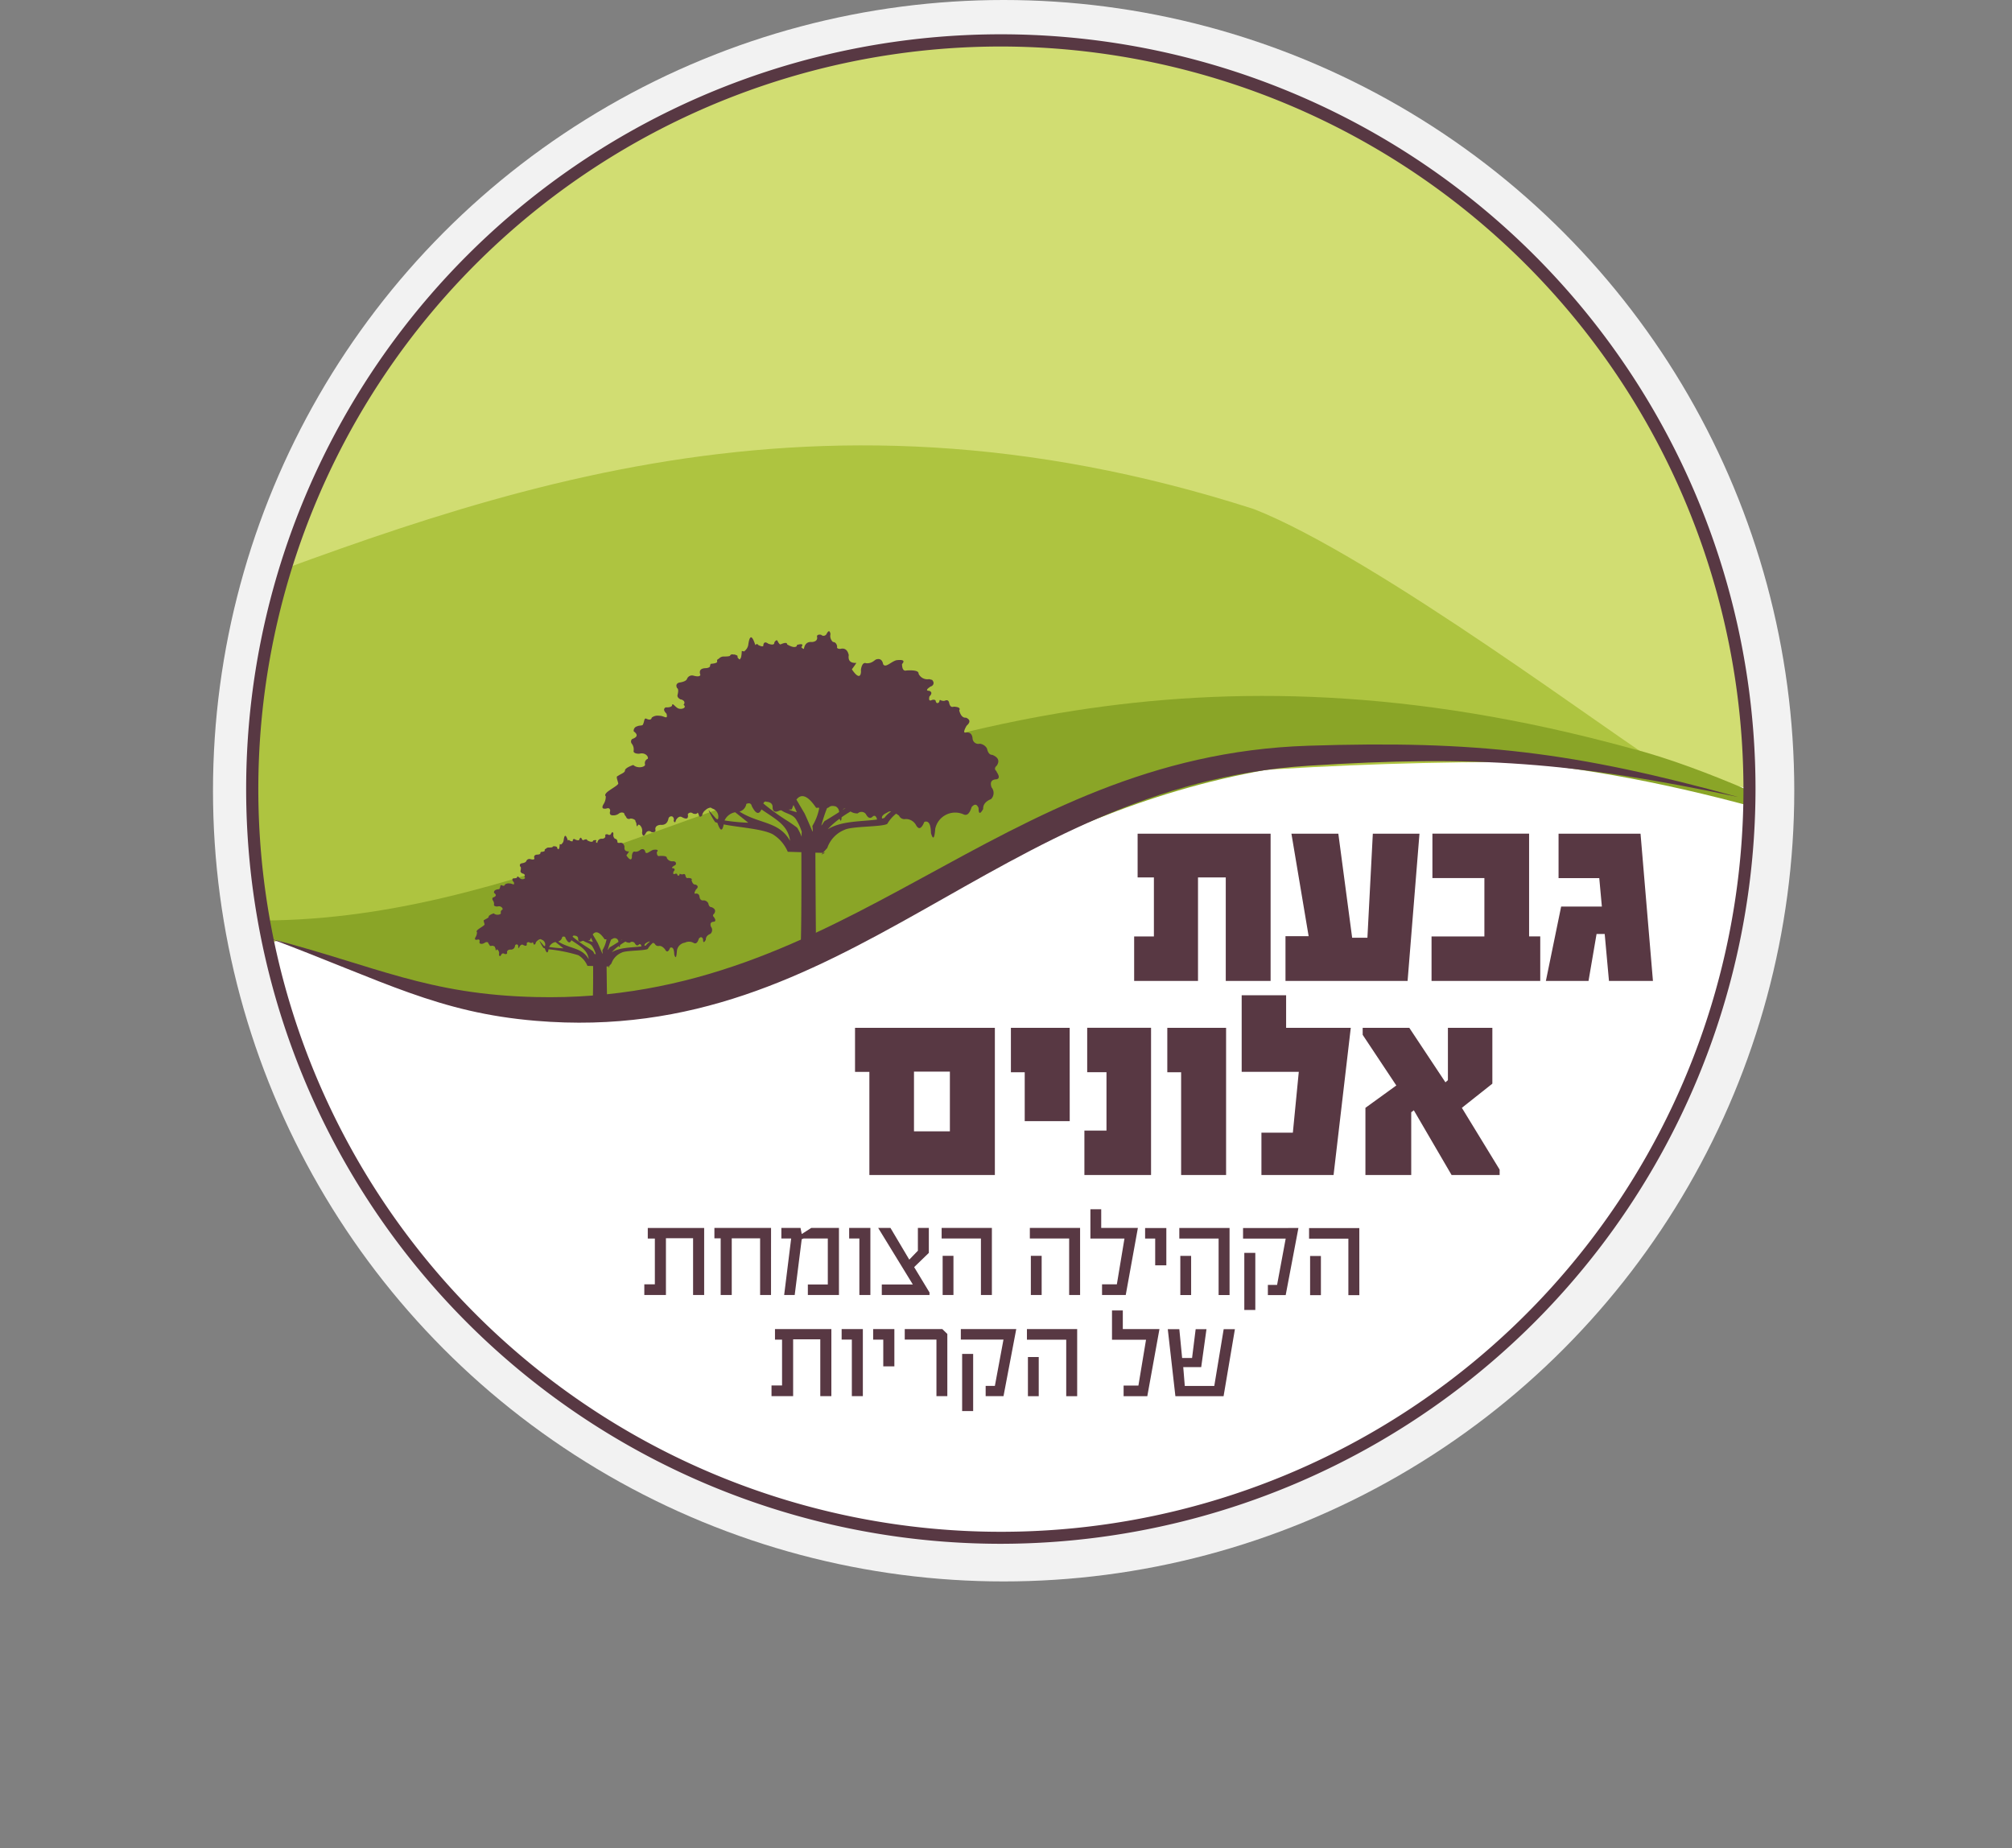
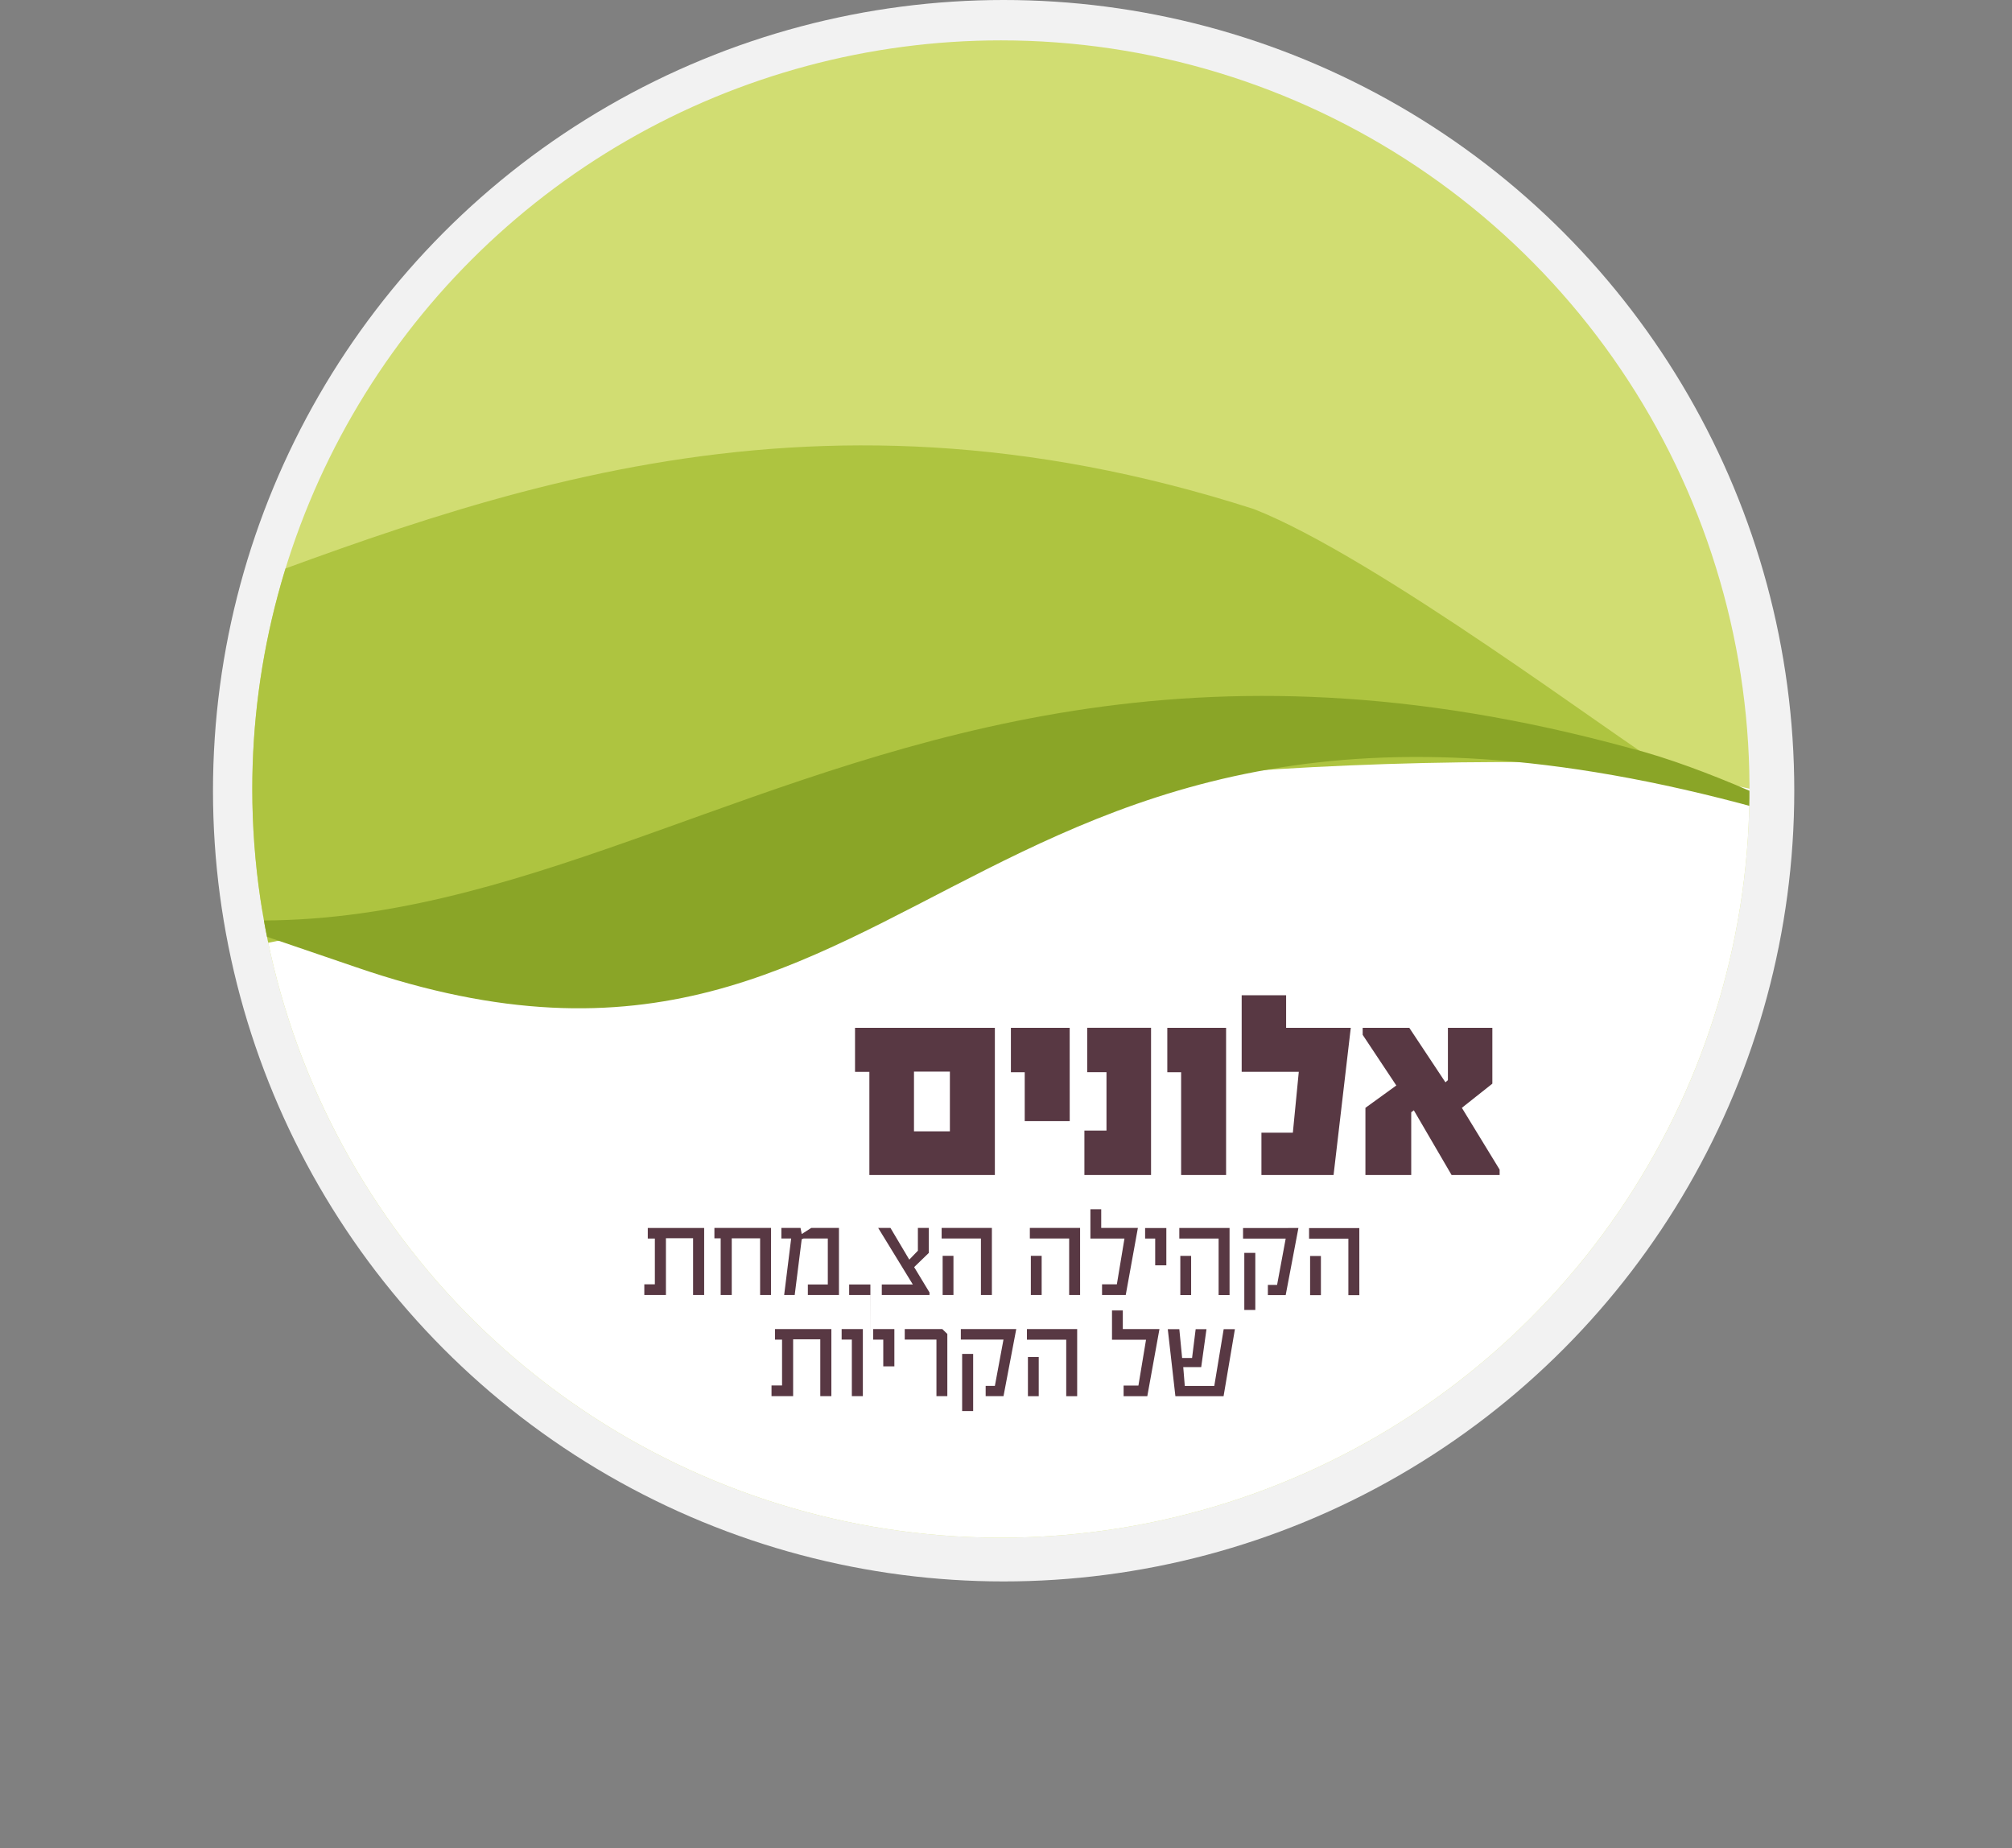
<svg xmlns="http://www.w3.org/2000/svg" width="250.36" height="229.976" viewBox="0 0 250.36 229.976">
  <rect x="0" y="0" width="250.36" height="229.976" fill="#808080" stroke="none" />
  <defs>
    <clipPath id="clip-path">
      <path id="Контур_5" data-name="Контур 5" d="M1737.64,413.711a93.151,93.151,0,1,0,93.151-93.151,93.152,93.152,0,0,0-93.151,93.151" transform="translate(-1737.64 -320.56)" fill="none" />
    </clipPath>
    <clipPath id="clip-path-2">
-       <rect id="Прямоугольник_12" data-name="Прямоугольник 12" width="250.36" height="225.7" fill="none" />
-     </clipPath>
+       </clipPath>
  </defs>
  <g id="logo" transform="translate(-1699.83 -314.51)">
    <circle id="Эллипс_1" data-name="Эллипс 1" cx="98.382" cy="98.382" r="98.382" transform="translate(1726.333 314.51)" fill="#f2f2f2" />
    <g id="Сгруппировать_11" data-name="Сгруппировать 11" transform="translate(1699.83 318.786)">
      <g id="Сгруппировать_6" data-name="Сгруппировать 6" transform="translate(31.394 0.747)" clip-path="url(#clip-path)">
        <path id="Контур_1" data-name="Контур 1" d="M1827.858,521.923c54.966,0,99.528-57,99.528-127.3s-44.562-127.3-99.528-127.3-99.528,57-99.528,127.3,44.562,127.3,99.528,127.3" transform="translate(-1736.06 -311.525)" fill="#d1dd72" />
        <path id="Контур_2" data-name="Контур 2" d="M1931.089,435.158a201.127,201.127,0,0,0-66.606-7.846c-36.267,2.092-58.752,12.546-74.71,18.823s-46.9.232-67.163.232-21.729,7.614-21.729,7.614,42.212,104.045,136.252,98.814,94.04-121.3,93.957-117.637" transform="translate(-1731.402 -338.627)" fill="#fff" />
        <path id="Контур_3" data-name="Контур 3" d="M1586.48,395.2c86.775,62.9,136.285-42.611,250.152-6.02,15.311,6.02,45.633,28.919,50.673,31.809-110.67-4.027-162.813,29-219.747,26.453-35.57-1.594-59.839-33.245-80.182-52.242,3.4.3-3.172.042,0,0h-.888Z" transform="translate(-1711.988 -330.859)" fill="#aec440" />
        <path id="Контур_4" data-name="Контур 4" d="M1673.684,429.958c83.129,51.42,114.025-34.574,223.109-4.666,9.515,2.424,21.181,8.112,26,10.478-109.666-35.213-111.675,41.9-184.617,16.747-32.191-11.068-53.455-17.312-72.942-32.847,3.263.241,3,4.06,6.036,4.027l2.4,6.26Z" transform="translate(-1725.354 -337.231)" fill="#8aa527" />
      </g>
      <g id="Сгруппировать_7" data-name="Сгруппировать 7" clip-path="url(#clip-path-2)">
        <path id="Контур_6" data-name="Контур 6" d="M1830.638,507.463a93.907,93.907,0,1,1,93.9-93.907A94,94,0,0,1,1830.638,507.463Zm0-186.294a92.4,92.4,0,1,0,92.4,92.4A92.5,92.5,0,0,0,1830.638,321.169Z" transform="translate(-1706.094 -319.658)" fill="#583843" />
      </g>
-       <path id="Контур_7" data-name="Контур 7" d="M1803.838,506.389h-1.378v-7.066h-3.379v7.066h-2.69v-1.328h1.312v-5.7h-.88v-1.312h7.016v8.344Zm8.32,0H1810.8V499.34h-3.529v7.049h-1.378V499.34h-.78v-1.3h7.049Zm8.444,0h-3.861v-1.312h2.483v-5.721h-3.014l-.233.091-.872,6.941h-1.312l.872-7.033h-1.22v-1.312h2.383l.15.739h.033l1.154-.739h3.446v8.344Zm3.927,0h-1.378v-7.033h-1.27v-1.312h2.64v8.344Zm7.34,0h-5.928v-1.312h3.861l-4.309-7.033h1.528l2.341,3.944,1.071-1.113v-2.831h1.362v3.105l-1.827,1.769,1.91,3.155v.324Zm7.771,0h-1.362v-7.033h-4.89v-1.312h6.252Zm-4.782,0h-1.345v-4.874h1.345Zm15.759,0h-1.362v-7.033h-4.891v-1.312h6.252Zm-4.783,0h-1.345v-4.874h1.345Zm11.973-8.344-1.511,8.344h-2.948v-1.328h1.843l.947-5.7H1851.9V495.72h1.345v2.325h4.55Zm3.554,4.65h-1.4v-3.329h-1.254v-1.312h2.641v4.65Zm7.854,3.7h-1.362v-7.033h-4.89v-1.312h6.252Zm-4.782,0h-1.345v-4.874h1.345Zm13.351-8.344L1876.2,506.4h-2.217v-1.27h1.146l1.071-5.762h-5.306v-1.312Zm-5.364,10.2h-1.37v-7.107h1.37Zm12.944-1.843H1884v-7.033h-4.891v-1.312h6.252Zm-4.782,0h-1.345v-4.874h1.345Z" transform="translate(-1716.217 -349.538)" fill="#583843" />
+       <path id="Контур_7" data-name="Контур 7" d="M1803.838,506.389h-1.378v-7.066h-3.379v7.066h-2.69v-1.328h1.312v-5.7h-.88v-1.312h7.016v8.344Zm8.32,0H1810.8V499.34h-3.529v7.049h-1.378V499.34h-.78v-1.3h7.049Zm8.444,0h-3.861v-1.312h2.483v-5.721h-3.014l-.233.091-.872,6.941h-1.312l.872-7.033h-1.22v-1.312h2.383l.15.739h.033l1.154-.739h3.446v8.344Zm3.927,0h-1.378h-1.27v-1.312h2.64v8.344Zm7.34,0h-5.928v-1.312h3.861l-4.309-7.033h1.528l2.341,3.944,1.071-1.113v-2.831h1.362v3.105l-1.827,1.769,1.91,3.155v.324Zm7.771,0h-1.362v-7.033h-4.89v-1.312h6.252Zm-4.782,0h-1.345v-4.874h1.345Zm15.759,0h-1.362v-7.033h-4.891v-1.312h6.252Zm-4.783,0h-1.345v-4.874h1.345Zm11.973-8.344-1.511,8.344h-2.948v-1.328h1.843l.947-5.7H1851.9V495.72h1.345v2.325h4.55Zm3.554,4.65h-1.4v-3.329h-1.254v-1.312h2.641v4.65Zm7.854,3.7h-1.362v-7.033h-4.89v-1.312h6.252Zm-4.782,0h-1.345v-4.874h1.345Zm13.351-8.344L1876.2,506.4h-2.217v-1.27h1.146l1.071-5.762h-5.306v-1.312Zm-5.364,10.2h-1.37v-7.107h1.37Zm12.944-1.843H1884v-7.033h-4.891v-1.312h6.252Zm-4.782,0h-1.345v-4.874h1.345Z" transform="translate(-1716.217 -349.538)" fill="#583843" />
      <path id="Контур_8" data-name="Контур 8" d="M1822.9,521.541h-1.378v-7.066h-3.379v7.066h-2.69v-1.328h1.312v-5.7h-.88V513.2h7.016Zm3.927,0h-1.378v-7.033h-1.27V513.2h2.64v8.344Zm3.927-3.7h-1.395v-3.33H1828.1V513.2h2.64v4.65Zm6.584,3.7h-1.362v-7.033h-3.944V513.2h4.675l.623.606v7.738Zm8.569-8.344-1.586,8.344H1842.1v-1.27h1.146l1.071-5.762h-5.306V513.2h6.891Zm-5.364,10.2h-1.37v-7.107h1.37Zm12.944-1.843h-1.362v-7.033h-4.89V513.2h6.252Zm-4.783,0h-1.345v-4.874h1.345Zm15.02-8.344-1.511,8.344h-2.948v-1.328h1.843l.947-5.7h-4.234V510.88h1.345V513.2h4.55Zm9.391,0-1.411,8.344h-5.995l-.947-8.344h1.436l.349,3.587h1.237l.448-3.587h1.345l-.656,4.724h-2.234l.191,2.341h3.67l1.171-7.066h1.4Z" transform="translate(-1719.451 -352.11)" fill="#583843" />
-       <path id="Контур_9" data-name="Контур 9" d="M1886.78,457.755h-5.58V444.877h-3.454v12.878H1869.8v-5.53h2.458v-7.348h-2.026v-5.438h16.548v18.316Zm18.524-18.316-1.478,18.316h-15.194v-5.563h2.881l-2.142-12.753h5.837l1.719,12.944h1.9l.673-12.944Zm15.028,18.316h-13.526v-5.53h6.576V444.96h-6.468v-5.53h12.031v12.787h1.387v5.53Zm14.032,0h-5.48l-.531-5.837h-1.013l-1,5.837h-5.306l1.9-9.25H1928l-.324-3.537h-5.065v-5.53h10.2l1.544,18.316Z" transform="translate(-1728.674 -339.985)" fill="#583843" />
      <path id="Контур_10" data-name="Контур 10" d="M1845.373,486.018h-15.618V473.182h-1.785V467.7h17.4v18.316Zm-5.6-5.438v-7.431h-4.467v7.431Zm14.912-1.27h-5.6v-6.078h-1.719V467.7h7.315Zm10.121,6.709h-8.295v-5.53h2.748v-7.265h-2.4v-5.53h7.946V486.01Zm9.341,0h-5.6V473.232h-1.719V467.7h7.315v18.316Zm15.51-18.316-2.142,18.316h-8.976v-5.272h3.911l.739-7.572h-7.107V463.65h5.53V467.7h8.054Zm18.516,18.316h-5.97l-4.7-8.054-.324.241v7.813h-5.7v-8.361l3.844-2.782-4.185-6.3V467.7h5.8l4.5,6.784.307-.274V467.7h5.53v6.95l-3.794,3.006,4.7,7.689v.673Z" transform="translate(-1721.576 -344.095)" fill="#583843" />
      <g id="Сгруппировать_10" data-name="Сгруппировать 10" clip-path="url(#clip-path-2)">
        <g id="Сгруппировать_8" data-name="Сгруппировать 8" transform="translate(74.96 74.263)">
          <path id="Контур_11" data-name="Контур 11" d="M1839.156,426.52c-.274-.216-.257-.448.033-.706.374-.573.191-1.021-.556-1.328-.34,0-.556-.266-.664-.789a1.175,1.175,0,0,0-.9-.6.722.722,0,0,1-.9-.689c-.058-.506-.307-.739-.772-.714-.365.116-.357-.158.033-.839.482-.423.465-.756-.075-1-.39.042-.673-.257-.847-.905.174-.274-.05-.432-.673-.465q-.436.162-.573-.448c-.058-.34-.257-.432-.565-.282a.833.833,0,0,1-.581-.116.373.373,0,0,0-.083.249c-.183.216-.332.208-.44-.033,0-.2-.158-.274-.457-.208-.332.174-.44.033-.332-.432.324-.324.315-.556-.008-.7-.44,0-.39-.183.158-.54a.463.463,0,0,0,.365-.49.862.862,0,0,0-.174-.324c-.116-.033-.241-.066-.382-.1a1.218,1.218,0,0,1-1.312-.673c.033-.332-.465-.465-1.486-.407-.365.108-.556-.149-.573-.789.39-.423.158-.59-.706-.482-.7.2-1.337,1-1.644.49-.05-.307-.241-.78-.83-.6-.2.017-.515.548-1.287.482-.357-.149-.581.282-.648.839.05.448-.083,1.428-1.088-.025a.489.489,0,0,0-.033-.066c.191-.249.382-.515.556-.789q-1.108.062-.947-.971c-.15-.656-.5-.913-1.054-.772-.332,0-.457-.108-.39-.307-.066-.357-.241-.54-.523-.556a.987.987,0,0,1-.307-.98c-.091-.482-.257-.473-.506.017a.424.424,0,0,1-.664.066c-.415-.058-.573.066-.481.365,0,.316-.216.5-.648.54-.556-.058-.888.216-1,.814l-.025.05a.591.591,0,0,1-.3-.224c.257-.349.116-.448-.44-.307-.058-.025-.108.033-.149.191-.216.183-.606.108-1.179-.224,0-.232-.249-.249-.756-.033-.108.091-.249-.025-.415-.349q-.112-.324-.423.125c.025.291-.233.349-.756.166-.349-.257-.556-.2-.614.174.033.208-.183.208-.631-.008-.083-.158-.216-.158-.4.017,0-.025.017-.042.017-.066-.4-1.212-.681-1.212-.855-.017a1.211,1.211,0,0,1-.365.722h-.008a.732.732,0,0,1-.083.083c.025.091-.191.025-.357,0a4.78,4.78,0,0,1-.083.772c-.191.4-.174.307-.4.091-.058,0-.025-.3-.083-.291-.008-.017-.291-.116-.307-.133h-.2a.323.323,0,0,0-.382.125c0,.083-.257.125-.756.125a.8.8,0,0,0-.656.291.244.244,0,0,0-.191.34c0,.133-.224.224-.656.266-.141-.017-.216.075-.224.257s-.233.291-.664.3c-.548.05-.731.324-.548.839-.075.208-.374.224-.913.075a.664.664,0,0,0-.747.407c-.083.232-.415.39-1,.473-.332.116-.407.349-.241.681.158.075.183.374.05.88-.033.216.108.39.39.531.191,0,.706.249.365.673.482.349-.282.656-.722.415-.39-.232-.606-.656-.706-.4.033.249-.423.324-.805.3-.315.2-.2.473.116.789.208.847-.307.232-.905.257a1.185,1.185,0,0,0-.938.232c-.05.274-.282.324-.706.116-.257-.05-.183.332-.39.747-.058.166-.448.075-.714.216a.559.559,0,0,0-.432.623c.407.3.639.664-.2.963a.42.42,0,0,0-.033.581,1.18,1.18,0,0,1,.216.93c0,.249.44.34.747.307.7-.183,1.146.365,1.021.639a.571.571,0,0,0-.34.7c.075.3-.913.581-1.461.066-.457.158-1.055.432-1.038.706-.033.266-.448.365-.888.664-.249.058-.075.39.042.872.116.183-.457.482-1.2,1-.39.291-.506.515-.34.656a1.76,1.76,0,0,1-.291,1c-.241.423-.133.6.34.531.324-.116.481-.025.5.282-.116.365,0,.556.315.556a1.117,1.117,0,0,0,.781-.232.577.577,0,0,1,.623-.05,1.083,1.083,0,0,0,.257.457.361.361,0,0,0,.54.224.89.89,0,0,1,.606.216h0a.749.749,0,0,0,.133.349v.05c.033.415.108.457.224.133a.538.538,0,0,0,.174.042.986.986,0,0,1,.307.98c.091.482.257.473.506-.017a.424.424,0,0,1,.664-.066c.415.058.581-.066.482-.365,0-.316.216-.5.648-.54.556.058.888-.216,1-.814a.363.363,0,0,1,.482-.216.441.441,0,0,1,.15.531c.125.266.224.232.291-.091.224-.357.457-.49.7-.39.623.349.888.232.772-.34a.42.42,0,0,1,.639-.091c.291.1.49.066.589-.108a.686.686,0,0,1,.133.257c.058.291.208.324.423.108a1.017,1.017,0,0,1,.432-.689,1.03,1.03,0,0,1,.639-.3c.058.033.125.075.191.116a1.054,1.054,0,0,1,.706,1.337c-.075-.017-.15-.033-.2-.05-.266-.291-.98-1.121-.98-1.121a8.452,8.452,0,0,0,.83,1.519c.083.033.183.066.282.1.357,1.046.614,1.1.78.191,1.877.374,4.8.54,6.1,1.221a4.73,4.73,0,0,1,1.876,2.184l1.694.05c.008,3.587.017,10.063-.108,12.288h1.943c-.042-2.524-.075-8.735-.091-12.23l.938.025.54-.606a3.748,3.748,0,0,1,2.142-2.258c.93-.473,4.633-.34,5.322-.739a4.617,4.617,0,0,1,1.1-1.27c.116.066.232.149.365.241a.727.727,0,0,0,.822.423,1.447,1.447,0,0,1,1.254.689c.349.681.7.573,1.071-.332.548-.183.805.282.83,1.411.266.864.432.681.531-.565a2.537,2.537,0,0,1,3.512-1.785c.432.208.764-.091,1.013-.9.365-.432.656-.39.864.116,0,.756.191.8.573.116-.025-.548.307-.955.98-1.229a1.076,1.076,0,0,0,.066-1.453c-.224-.656-.017-.988.639-1.013.357-.1.34-.407-.025-.947Zm-18.79,4.575-.349.224A.641.641,0,0,1,1820.366,431.095Zm-6.476-.374c.15.307.291.606.407.9-.365-.1-.7-.208-1.013-.324.133-.008.266-.025.4-.033A5.662,5.662,0,0,1,1813.89,430.721Zm-8.577,1.918a1.784,1.784,0,0,1,1.32-1.013c.955.756,1.627,1.3,1.627,1.3a24.366,24.366,0,0,1-2.948-.282Zm1.86-1.1a1.176,1.176,0,0,0,.847-.955c.39-.158.606-.058.681.282.49.963.888,1.1,1.2.407,1.918,1.3,3.3,1.993,3.562,3.911-1.378-2.458-3.844-2.084-6.285-3.637Zm7.166,2c-.739-.556-1.2-.839-1.2-.839a28.027,28.027,0,0,1-3.006-2.167h0c.1-.216.224-.291.382-.216.548.033.814.291.772.764.066.5.357.59.872.324a1.912,1.912,0,0,0,.216-.025c.664.49,1.5.448,1.926,1.3a5.957,5.957,0,0,1,.631,1.445h-.033v.54a6.315,6.315,0,0,0-.548-1.113Zm1.893-.208c.1.6.033.722.033.722-.739-1.752-1-2.283-1-2.283-.432-.731-.764-1.3-1.013-1.719q.946-1.221,2.449,1.013c.125,0,.249,0,.374-.008v.125a6.552,6.552,0,0,1-.839,2.15Zm1.553-.631c-.108.066-.332.515-.432.573a19.455,19.455,0,0,1,.7-2.142l.166-.1h.058c.174-.2.457-.241.864-.133a.8.8,0,0,1,.423.706c-.689.44-1.287.814-1.777,1.1Zm.382,1.021a9.516,9.516,0,0,1,1.453-1.287c.141.374.224.307.257-.191.423-.3.822-.548,1.113-.714a1.55,1.55,0,0,0,.888.241.681.681,0,0,1,1,.058c.291.548.589.639.905.291.232-.141.4,0,.506.407-1.827.266-4.409.141-6.111,1.2Zm7.016-1.387-.274.075q-.125-.411.648-.747a.569.569,0,0,1,.482-.133,3.315,3.315,0,0,0-.855.814Z" transform="translate(-1790.111 -409.101)" fill="#583843" />
          <path id="Контур_12" data-name="Контур 12" d="M1823.385,442.288l-.249-.008-.216.249Z" transform="translate(-1795.678 -414.732)" fill="#583843" />
        </g>
        <g id="Сгруппировать_9" data-name="Сгруппировать 9" transform="translate(59.123 99.269)">
          <path id="Контур_13" data-name="Контур 13" d="M1800.756,449.781c-.166-.133-.158-.274.025-.432.224-.349.116-.623-.332-.805-.208,0-.34-.158-.4-.482a.705.705,0,0,0-.54-.365c-.315.05-.49-.091-.548-.415-.033-.307-.191-.448-.465-.432-.224.075-.216-.1.025-.506.291-.257.282-.457-.042-.606-.241.025-.407-.158-.515-.548.108-.166-.033-.257-.407-.282q-.261.1-.349-.274c-.033-.208-.158-.257-.34-.174a.521.521,0,0,1-.357-.075.2.2,0,0,0-.05.149c-.108.133-.2.125-.266-.017,0-.125-.091-.166-.282-.125-.2.108-.266.017-.2-.266.2-.2.191-.34,0-.423-.266,0-.233-.108.091-.324a.281.281,0,0,0,.224-.3.387.387,0,0,0-.108-.191,1.583,1.583,0,0,0-.232-.058.748.748,0,0,1-.8-.407q.025-.3-.9-.249c-.224.066-.332-.091-.349-.473.233-.257.091-.357-.423-.291-.423.116-.805.606-1,.3-.025-.183-.141-.473-.506-.357-.125.008-.307.332-.781.291-.216-.091-.349.174-.39.506.033.274-.05.863-.664-.017,0-.017-.008-.025-.017-.042a5.509,5.509,0,0,0,.34-.482c-.448.025-.639-.174-.573-.59-.091-.4-.307-.548-.639-.465-.2,0-.282-.066-.241-.183-.042-.216-.15-.324-.316-.34a.6.6,0,0,1-.183-.6c-.058-.291-.158-.291-.307.008a.264.264,0,0,1-.407.042c-.249-.033-.349.042-.291.224,0,.191-.133.3-.39.332a.518.518,0,0,0-.606.49c0,.008-.008.017-.017.025a.366.366,0,0,1-.183-.133c.158-.208.066-.274-.266-.183-.033-.017-.066.025-.091.116-.133.108-.365.066-.714-.133,0-.141-.15-.149-.457-.025-.066.058-.149-.017-.249-.208-.05-.133-.133-.108-.257.075.017.174-.141.208-.457.1q-.324-.237-.374.1c.017.125-.108.125-.382,0-.05-.1-.133-.091-.241,0a.074.074,0,0,1,.008-.042c-.241-.731-.415-.739-.515,0a.687.687,0,0,1-.224.44h0l-.05.05c.017.058-.116.017-.216,0a3.188,3.188,0,0,1-.05.465c-.116.241-.108.191-.241.058-.042,0-.017-.183-.05-.174,0-.008-.174-.066-.191-.083h-.125a.2.2,0,0,0-.232.075c0,.05-.158.075-.457.075a.482.482,0,0,0-.4.174c-.108.025-.141.1-.116.208,0,.083-.141.133-.4.158-.083,0-.133.042-.141.158s-.141.174-.407.183c-.332.025-.44.2-.332.506-.042.125-.224.133-.556.042a.415.415,0,0,0-.457.249c-.05.141-.257.241-.606.291-.2.075-.249.208-.15.407.1.05.108.224.033.531-.017.133.066.232.241.324.116,0,.432.149.224.407.291.208-.174.4-.44.249-.241-.141-.365-.4-.432-.241.017.149-.257.2-.49.183-.191.125-.125.291.066.482.125.515-.183.141-.548.158a.729.729,0,0,0-.565.141c-.025.166-.174.2-.432.066-.158-.025-.116.2-.233.448-.033.1-.274.042-.432.133a.339.339,0,0,0-.257.382c.249.183.39.4-.125.581-.108.083-.1.224-.017.357a.7.7,0,0,1,.133.565c0,.149.266.208.448.191.423-.116.689.216.623.39a.344.344,0,0,0-.208.423c.05.183-.556.357-.888.042-.274.091-.639.257-.631.423-.017.158-.274.224-.54.4-.15.033-.042.232.025.523.066.108-.282.291-.731.606-.241.174-.307.307-.208.4a1.121,1.121,0,0,1-.174.606c-.15.257-.083.365.208.324.2-.075.291-.017.3.174-.066.224,0,.332.191.332.1.033.257-.017.473-.141a.365.365,0,0,1,.374-.033.7.7,0,0,0,.158.282c.058.158.166.2.332.133a.555.555,0,0,1,.365.133h0a.511.511,0,0,0,.083.216v.025c.017.249.066.282.133.083a.414.414,0,0,0,.108.025.579.579,0,0,1,.183.6c.058.291.158.291.307-.008a.264.264,0,0,1,.407-.042c.249.033.349-.042.291-.224,0-.191.133-.3.39-.332a.513.513,0,0,0,.606-.49.22.22,0,0,1,.291-.133.27.27,0,0,1,.091.324c.075.158.133.141.174-.058.141-.216.282-.3.423-.232.382.208.54.141.473-.208a.258.258,0,0,1,.39-.058c.174.058.3.042.357-.066a.556.556,0,0,1,.083.158c.042.174.125.191.257.066a.585.585,0,0,1,.266-.415.6.6,0,0,1,.39-.183c.033.017.075.042.116.066a.634.634,0,0,1,.415.805c-.042-.008-.083-.017-.116-.025-.158-.174-.589-.681-.589-.681a5.031,5.031,0,0,0,.506.922.86.86,0,0,0,.174.058c.216.631.374.673.473.116a19.32,19.32,0,0,1,3.7.739,2.77,2.77,0,0,1,1.137,1.328l.706.017c.008,1.669,0,4.276-.1,5.214h1.86c-.033-1.054-.066-3.537-.083-5.164h.274l.324-.357a2.256,2.256,0,0,1,1.3-1.37c.565-.282,2.806-.208,3.222-.448a2.869,2.869,0,0,1,.664-.772c.066.042.141.083.224.141a.442.442,0,0,0,.5.257c.257-.033.5.108.756.415.216.415.423.349.648-.2.332-.108.49.174.506.855.166.523.257.415.324-.34a1.165,1.165,0,0,1,1-1.137,1.152,1.152,0,0,1,1.121.05c.266.125.465-.058.615-.548.216-.266.4-.241.523.066,0,.457.116.482.349.066-.017-.332.183-.581.589-.747a.653.653,0,0,0,.042-.88c-.133-.4-.008-.6.39-.614.216-.058.208-.249-.017-.573Zm-11.4,2.781-.2.125A.411.411,0,0,1,1789.356,452.563Zm-2.209-.017h.224v.075a4.039,4.039,0,0,1-.506,1.3c.058.365.017.44.017.44-.448-1.063-.6-1.378-.6-1.378-.257-.44-.465-.789-.614-1.046.382-.49.88-.291,1.486.614Zm-1.71-.208c.091.183.183.365.249.54-.216-.058-.423-.125-.606-.191a2.372,2.372,0,0,0,.241-.025q.062-.174.125-.324Zm-5.189,1.162a1.066,1.066,0,0,1,.789-.614c.573.457.988.78.988.78a16.053,16.053,0,0,1-1.777-.166Zm1.113-.673a.719.719,0,0,0,.515-.581c.233-.091.374-.033.415.166.3.59.54.664.722.249,1.162.789,1.993,1.2,2.159,2.366-.83-1.486-2.333-1.262-3.811-2.209Zm3.62.706a15.993,15.993,0,0,1-1.818-1.312c.058-.125.133-.174.224-.133.332.017.49.174.465.465.042.3.216.357.523.191a.344.344,0,0,0,.133-.017c.4.3.905.274,1.162.789a3.673,3.673,0,0,1,.382.872h-.158a2.728,2.728,0,0,0-.191-.349,8.4,8.4,0,0,0-.731-.506Zm2.815,0c-.066.042-.2.316-.266.349a10.514,10.514,0,0,1,.423-1.3l.1-.058h.033a.49.49,0,0,1,.523-.083.477.477,0,0,1,.257.432c-.423.266-.781.5-1.079.664Zm.233.623a5.735,5.735,0,0,1,.88-.78c.083.224.141.191.158-.116.257-.183.5-.332.673-.432a.891.891,0,0,0,.54.141.418.418,0,0,1,.606.033q.261.5.548.174.212-.125.3.249c-1.1.158-2.665.091-3.7.731Zm4.251-.839a1.072,1.072,0,0,1-.158.033c-.05-.166.075-.307.382-.448a.377.377,0,0,1,.291-.075,2.337,2.337,0,0,0-.515.482Z" transform="translate(-1771.036 -439.219)" fill="#583843" />
          <path id="Контур_14" data-name="Контур 14" d="M1791.192,459.34h-.149l-.133.141Z" transform="translate(-1774.409 -442.633)" fill="#583843" />
        </g>
        <path id="Контур_15" data-name="Контур 15" d="M1740.37,450.232c13.152,3.421,19.512,6.95,33.013,7.265,39.032.913,57.066-30,96.09-31.269,20.973-.681,33.129.764,53.5,6.377-20.542-4.351-32.622-5.223-53.5-3.886-39.024,2.5-57.116,35.022-96.09,31.734-12.147-1.021-18.831-4.89-33.013-10.221" transform="translate(-1706.71 -337.718)" fill="#583843" />
      </g>
    </g>
  </g>
</svg>